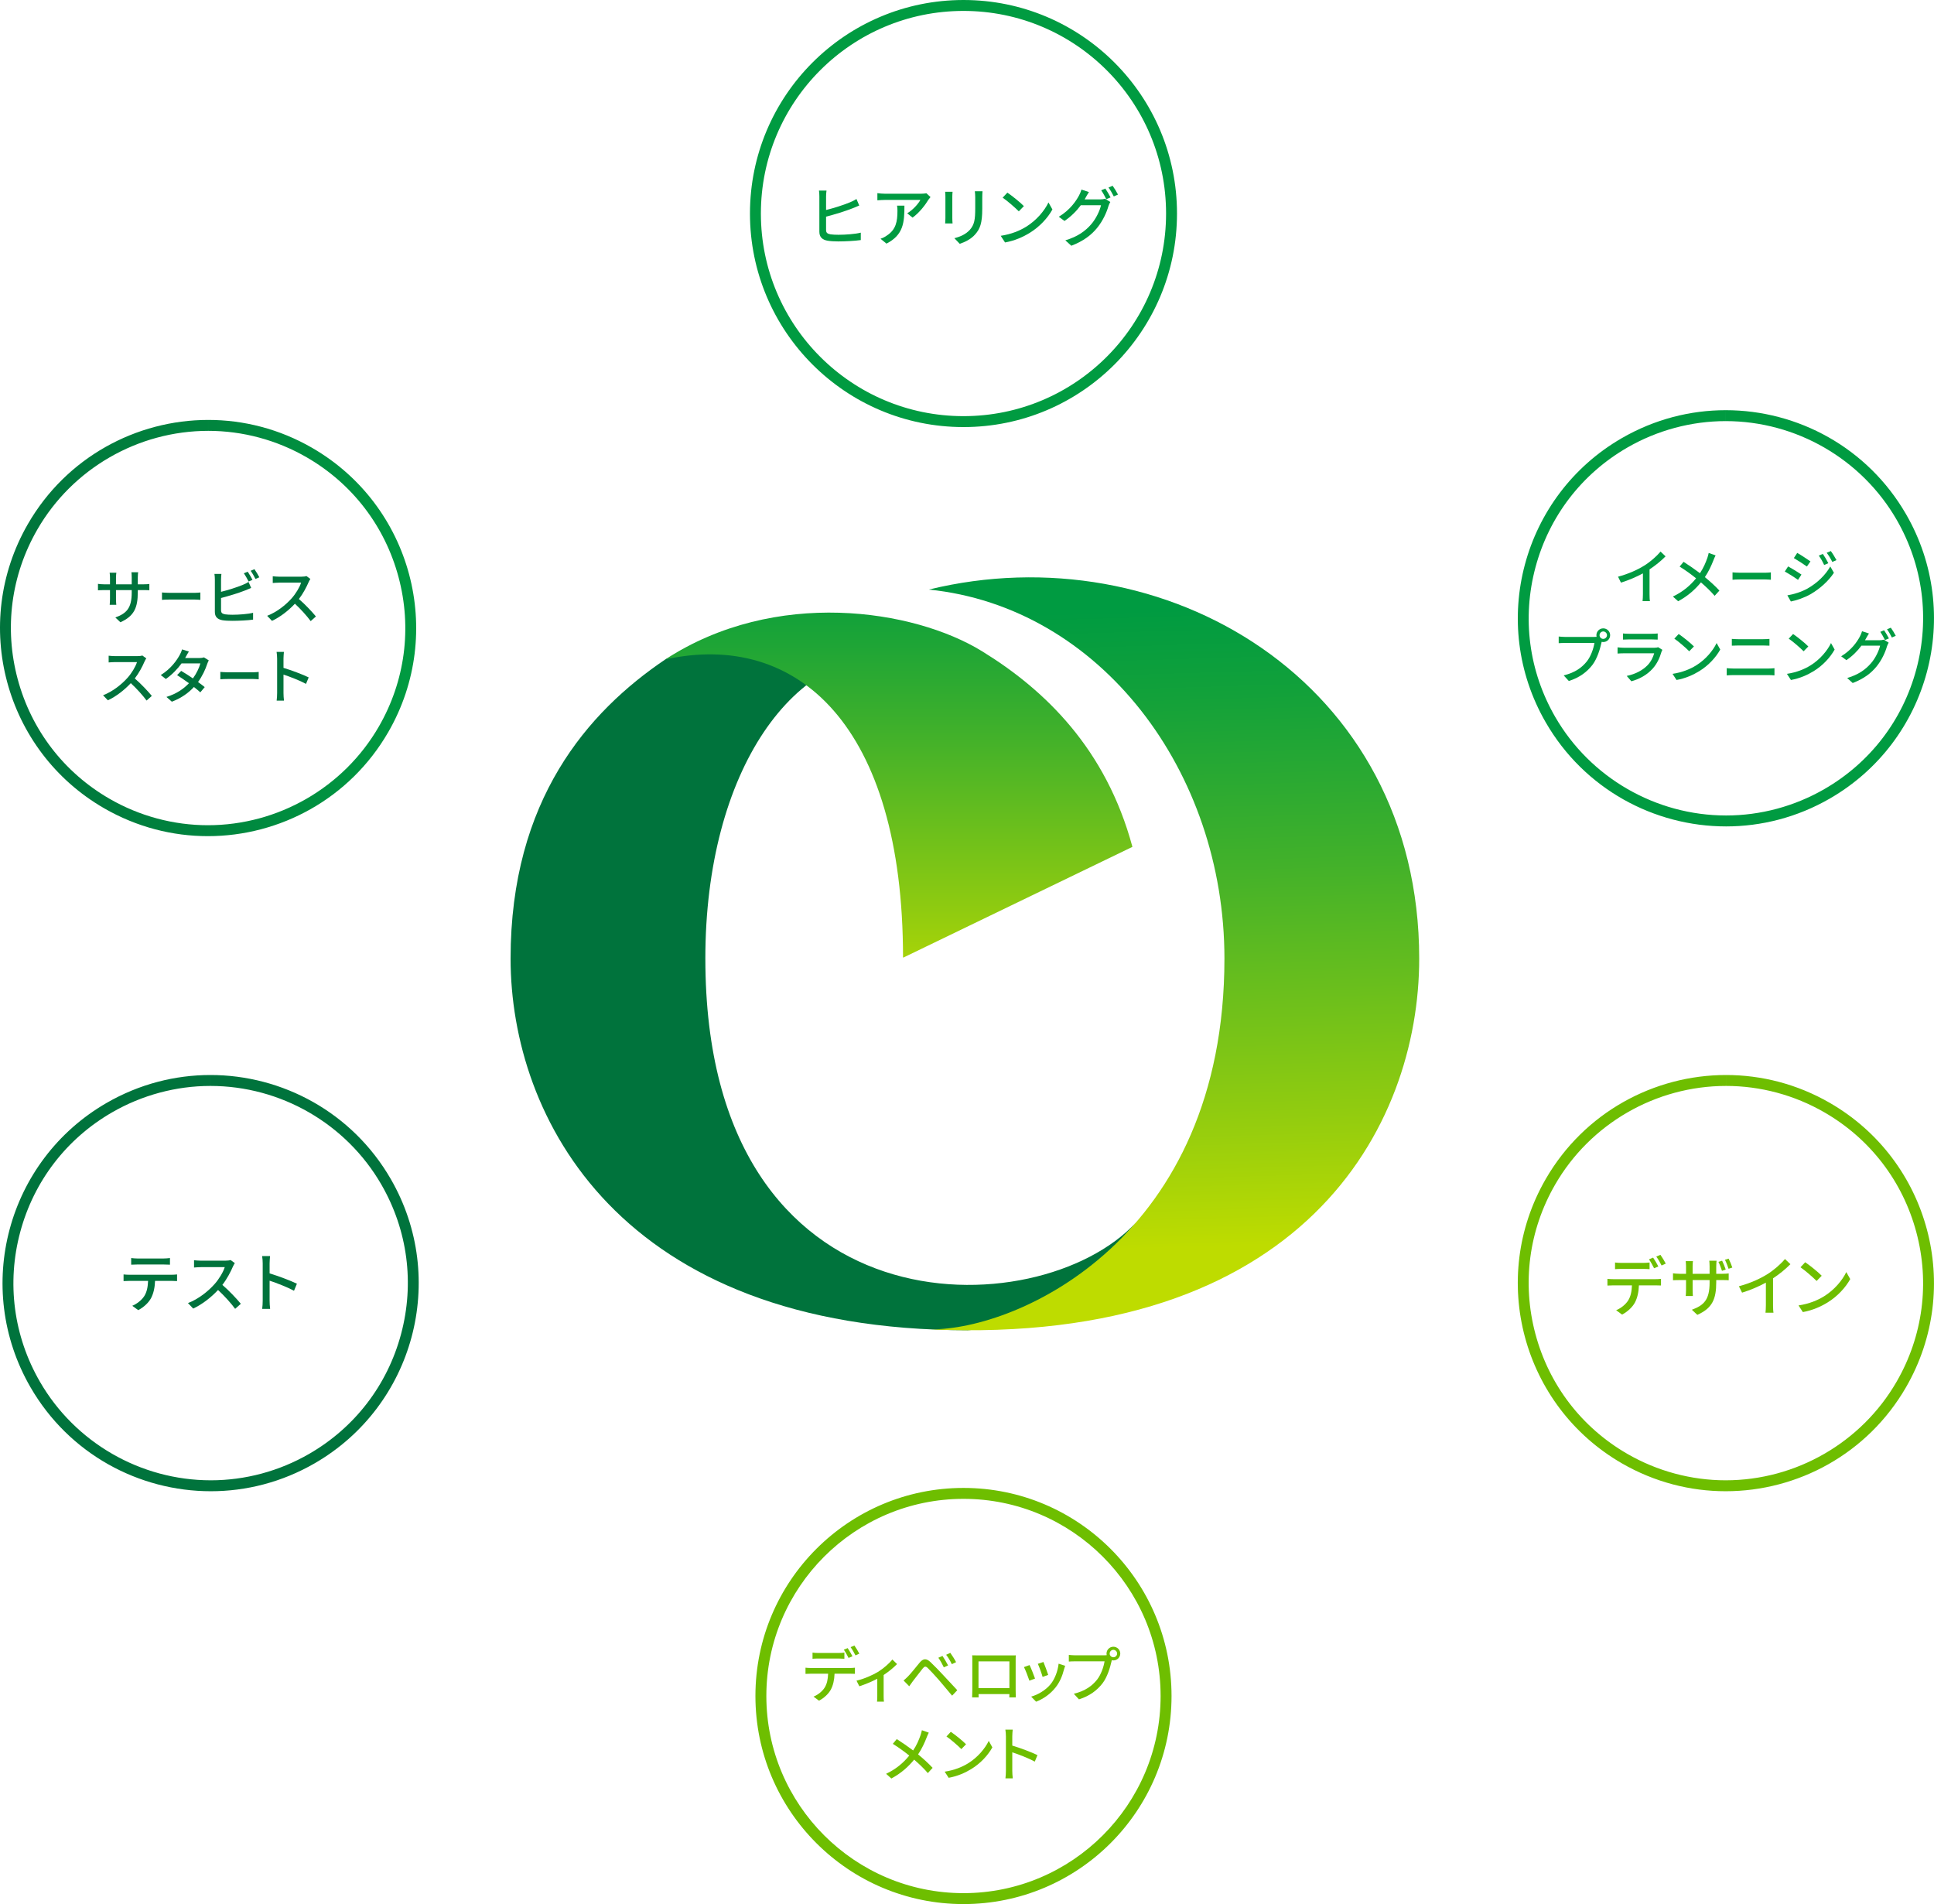
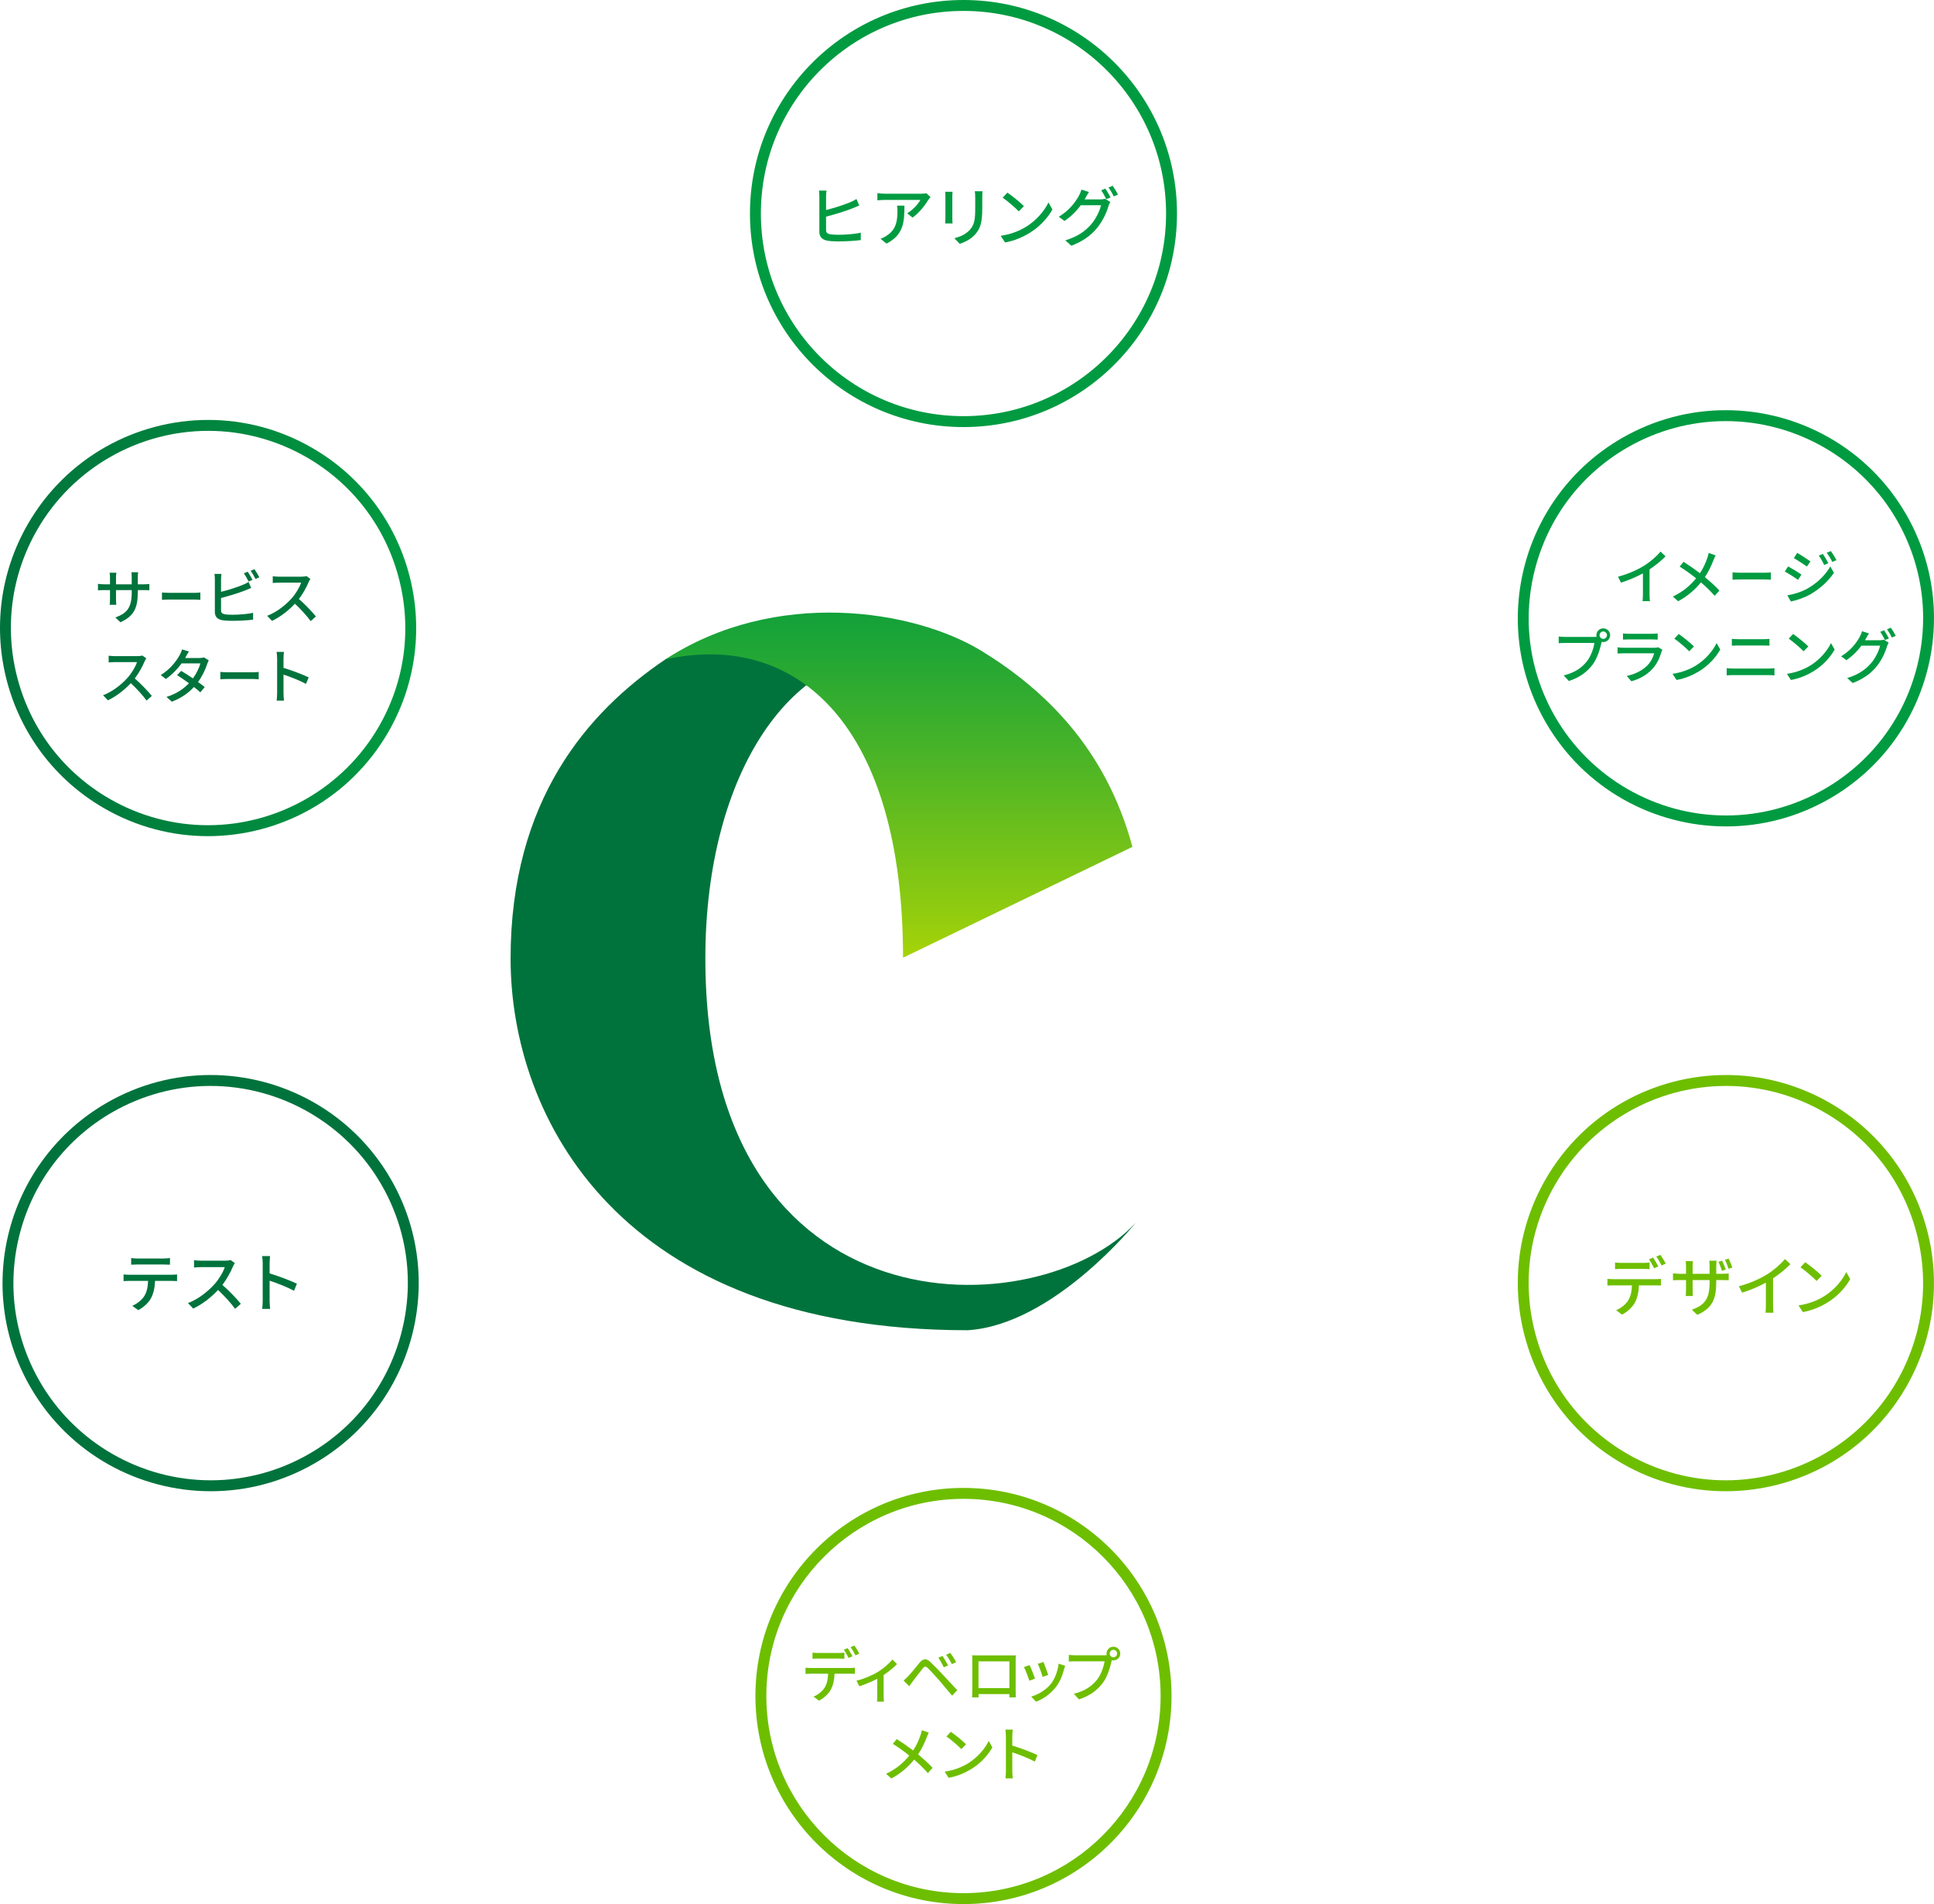
<svg xmlns="http://www.w3.org/2000/svg" xmlns:xlink="http://www.w3.org/1999/xlink" id="_レイヤー_2" viewBox="0 0 389.55 383.488">
  <defs>
    <linearGradient id="_名称未設定グラデーション_2" x1="152.159" y1="341.581" x2="235.974" y2="341.581" gradientUnits="userSpaceOnUse">
      <stop offset="0" stop-color="#6ebe00" />
      <stop offset="1" stop-color="#6ebe00" />
    </linearGradient>
    <linearGradient id="_名称未設定グラデーション_5" x1="0" y1="126.49" x2="83.828" y2="126.49" gradientUnits="userSpaceOnUse">
      <stop offset="0" stop-color="#00733c" />
      <stop offset=".511" stop-color="#00853e" />
      <stop offset="1" stop-color="#009b41" />
    </linearGradient>
    <linearGradient id="_名称未設定グラデーション_2-2" x1="305.718" y1="258.426" x2="389.546" y2="258.426" xlink:href="#_名称未設定グラデーション_2" />
    <linearGradient id="_名称未設定グラデーション_222" x1="181.054" y1="111.185" x2="181.054" y2="203.113" gradientUnits="userSpaceOnUse">
      <stop offset="0" stop-color="#009b41" />
      <stop offset=".134" stop-color="#12a13a" />
      <stop offset=".404" stop-color="#42b12a" />
      <stop offset=".783" stop-color="#8fcb10" />
      <stop offset="1" stop-color="#bedc00" />
    </linearGradient>
    <linearGradient id="_名称未設定グラデーション_222-2" x1="233.428" y1="122.804" x2="237.253" y2="251.311" xlink:href="#_名称未設定グラデーション_222" />
  </defs>
  <g id="text">
    <circle cx="194.066" cy="43.007" r="41.907" style="fill:none; stroke:#009b41; stroke-miterlimit:10; stroke-width:2.2px;" />
    <path d="m166.389,39.563v2.73c1.56-.377,3.588-1.027,4.849-1.56.429-.182.832-.377,1.274-.65l.559,1.313c-.429.169-.949.403-1.352.559-1.404.559-3.666,1.261-5.33,1.677v2.665c0,.611.273.78.884.897.403.065,1.014.091,1.625.091,1.365,0,3.406-.143,4.485-.429v1.495c-1.17.169-3.133.273-4.563.273-.793,0-1.573-.052-2.119-.143-1.053-.182-1.664-.715-1.664-1.807v-7.111c0-.364-.026-.897-.078-1.183h1.521c-.052.338-.091.819-.091,1.183Z" style="fill:#009b41;" />
    <path d="m186.994,40.239c-.559.949-1.794,2.6-3.185,3.588l-1.079-.871c1.144-.663,2.275-1.95,2.652-2.691h-7.124c-.52,0-.975.039-1.534.078v-1.443c.481.065,1.014.117,1.534.117h7.267c.286,0,.871-.039,1.079-.091l.819.767c-.117.143-.325.39-.429.546Zm-8.437,8.827l-1.196-.975c.377-.13.832-.338,1.248-.637,1.859-1.196,2.158-2.834,2.158-4.992,0-.351-.013-.663-.078-1.04h1.482c0,3.393-.195,5.889-3.614,7.644Z" style="fill:#009b41;" />
    <path d="m191.817,39.589v4.355c0,.338.026.793.052,1.053h-1.495c.013-.221.052-.676.052-1.053v-4.355c0-.234-.013-.689-.052-.962h1.495c-.026.273-.052.598-.052.962Zm6.032.13v2.314c0,2.977-.468,4.082-1.43,5.174-.845.988-2.158,1.586-3.107,1.898l-1.079-1.131c1.235-.312,2.314-.806,3.12-1.69.91-1.04,1.079-2.054,1.079-4.329v-2.236c0-.468-.039-.858-.078-1.196h1.547c-.026.338-.052.728-.052,1.196Z" style="fill:#009b41;" />
    <path d="m206.676,45.673c2.093-1.287,3.718-3.237,4.511-4.901l.793,1.417c-.936,1.69-2.535,3.458-4.563,4.706-1.313.806-2.964,1.573-4.979,1.937l-.871-1.339c2.171-.325,3.861-1.053,5.109-1.82Zm-.442-4.16l-1.027,1.053c-.676-.689-2.288-2.106-3.25-2.756l.949-1.014c.91.611,2.6,1.963,3.328,2.717Z" style="fill:#009b41;" />
    <path d="m218.662,39.823c-.065.117-.117.221-.195.338h3.133c.364,0,.728-.052.975-.13l1.066.65c-.13.208-.273.533-.364.793-.351,1.248-1.118,2.99-2.288,4.42-1.196,1.469-2.769,2.665-5.2,3.601l-1.209-1.092c2.509-.741,4.056-1.898,5.213-3.237.962-1.105,1.742-2.743,1.976-3.835h-4.069c-.819,1.118-1.937,2.262-3.289,3.172l-1.144-.845c2.262-1.365,3.471-3.159,4.082-4.303.156-.273.377-.793.481-1.17l1.508.494c-.26.39-.533.884-.676,1.144Zm5.031-.065l-.858.364c-.26-.52-.676-1.3-1.027-1.794l.832-.351c.325.468.793,1.274,1.053,1.781Zm1.495-.572l-.845.377c-.273-.559-.702-1.3-1.066-1.794l.832-.351c.351.481.845,1.3,1.079,1.768Z" style="fill:#009b41;" />
    <path d="m194.066,301.874c21.895,0,39.707,17.812,39.707,39.707s-17.812,39.707-39.707,39.707-39.707-17.812-39.707-39.707,17.812-39.707,39.707-39.707m0-2.2c-23.145,0-41.907,18.762-41.907,41.907s18.763,41.907,41.907,41.907,41.907-18.763,41.907-41.907-18.763-41.907-41.907-41.907h0Z" style="fill:url(#_名称未設定グラデーション_2);" />
    <path d="m163.337,335.939h7.855c.252,0,.696-.012,1.008-.06v1.235c-.288-.012-.696-.024-1.008-.024h-3.094c-.048,1.271-.288,2.327-.744,3.19-.432.815-1.343,1.703-2.386,2.243l-1.104-.815c.887-.36,1.751-1.055,2.219-1.787.516-.803.671-1.751.719-2.83h-3.466c-.36,0-.756.012-1.091.036v-1.247c.336.036.719.06,1.091.06Zm1.487-3.022h4.054c.372,0,.827-.024,1.199-.072v1.235c-.384-.024-.815-.048-1.199-.048h-4.042c-.408,0-.852.024-1.175.048v-1.235c.36.048.768.072,1.163.072Zm6.884.66l-.792.336c-.24-.479-.624-1.199-.948-1.655l.768-.324c.3.432.731,1.175.971,1.643Zm1.379-.528l-.78.348c-.252-.516-.648-1.199-.983-1.655l.768-.324c.324.456.78,1.199.995,1.631Z" style="fill:#6ebe00;" />
    <path d="m176.835,336.731c1.139-.708,2.291-1.727,2.914-2.495l.935.911c-.6.636-1.631,1.499-2.698,2.207v4.21c0,.384.012.948.06,1.151h-1.391c.024-.204.048-.768.048-1.151v-3.454c-1.031.54-2.411,1.127-3.61,1.511l-.576-1.127c1.571-.36,3.346-1.175,4.318-1.763Z" style="fill:#6ebe00;" />
    <path d="m182.909,337.618c.564-.564,1.559-1.835,2.339-2.771.671-.792,1.307-.923,2.171-.096.756.708,1.739,1.739,2.447,2.495.816.864,2.027,2.171,2.951,3.166l-1.043,1.104c-.84-1.008-1.871-2.243-2.615-3.106-.696-.803-1.787-1.979-2.267-2.447-.432-.42-.672-.384-1.043.084-.528.648-1.463,1.907-1.991,2.567-.252.348-.528.731-.719,1.007l-1.14-1.163c.336-.276.576-.504.912-.84Zm8.06-2.195l-.864.384c-.324-.684-.696-1.355-1.103-1.931l.839-.36c.312.468.852,1.355,1.127,1.907Zm1.607-.66l-.852.408c-.336-.684-.719-1.343-1.151-1.895l.84-.384c.324.444.887,1.319,1.163,1.871Z" style="fill:#6ebe00;" />
    <path d="m196.984,333.408h6.512c.276,0,.708,0,1.103-.012-.024.324-.024.696-.024,1.031v5.889c0,.42.024,1.451.024,1.547h-1.307c.012-.06.012-.336.024-.672h-6.212c0,.324,0,.612.012.672h-1.307c.012-.108.036-1.067.036-1.547v-5.889c0-.312,0-.732-.024-1.043.48.024.864.024,1.163.024Zm.108,6.584h6.225v-5.385h-6.225v5.385Z" style="fill:#6ebe00;" />
    <path d="m208.479,338.074l-1.139.42c-.204-.635-.828-2.267-1.092-2.734l1.127-.408c.276.552.875,2.063,1.103,2.722Zm5.841-1.871c-.324,1.283-.839,2.555-1.679,3.622-1.103,1.415-2.591,2.387-3.946,2.902l-.995-1.019c1.355-.384,2.938-1.295,3.934-2.531.828-1.031,1.427-2.591,1.595-4.102l1.319.42c-.108.3-.18.516-.228.708Zm-3.19,1.127l-1.127.408c-.144-.564-.684-2.063-.959-2.638l1.127-.372c.216.504.803,2.075.959,2.603Z" style="fill:#6ebe00;" />
    <path d="m224.256,331.657c.768,0,1.391.624,1.391,1.379,0,.768-.624,1.379-1.391,1.379-.108,0-.216-.012-.324-.036-.012.072-.036.156-.048.228-.276,1.223-.827,3.118-1.799,4.402-1.091,1.415-2.591,2.566-4.761,3.25l-1.031-1.127c2.339-.576,3.694-1.607,4.689-2.854.815-1.055,1.331-2.591,1.499-3.682h-5.901c-.504,0-.983.024-1.295.048v-1.343c.336.036.9.084,1.295.084h5.817c.144,0,.324,0,.516-.024-.024-.108-.036-.216-.036-.324,0-.755.612-1.379,1.379-1.379Zm0,2.123c.408,0,.756-.336.756-.744s-.348-.755-.756-.755-.744.348-.744.755.336.744.744.744Z" style="fill:#6ebe00;" />
    <path d="m186.649,349.936c-.384.995-.959,2.279-1.727,3.406,1.067.875,2.099,1.811,2.926,2.71l-.959,1.056c-.864-.996-1.763-1.847-2.759-2.711-1.091,1.331-2.531,2.698-4.594,3.802l-1.055-.948c2.039-.971,3.49-2.219,4.665-3.67-.875-.708-2.123-1.631-3.31-2.363l.792-.959c1.007.636,2.339,1.559,3.298,2.291.708-1.043,1.151-2.111,1.499-3.094.096-.264.204-.696.264-.983l1.391.492c-.132.24-.336.708-.432.971Z" style="fill:#6ebe00;" />
    <path d="m194.991,355.141c1.931-1.187,3.43-2.986,4.162-4.521l.731,1.307c-.863,1.559-2.339,3.19-4.209,4.342-1.211.743-2.735,1.451-4.594,1.787l-.803-1.235c2.003-.3,3.562-.971,4.714-1.679Zm-.408-3.838l-.948.971c-.624-.636-2.111-1.943-2.998-2.542l.875-.936c.84.564,2.399,1.811,3.07,2.507Z" style="fill:#6ebe00;" />
    <path d="m202.612,349.696c0-.384-.036-.936-.108-1.343h1.475c-.036.396-.084.924-.084,1.343v1.871c1.595.48,3.874,1.331,5.073,1.919l-.54,1.307c-1.259-.684-3.214-1.439-4.533-1.871v3.706c0,.372.036,1.104.096,1.535h-1.475c.06-.42.096-1.067.096-1.535v-6.932Z" style="fill:#6ebe00;" />
    <path d="m41.955,84.575v2.2s0,0,0,0c6.926,0,13.777,1.842,19.812,5.327,9.186,5.303,15.756,13.866,18.501,24.11s1.336,20.945-3.967,30.13c-7.073,12.25-20.265,19.861-34.427,19.861-6.927,0-13.778-1.842-19.814-5.327-9.186-5.303-15.755-13.866-18.5-24.11-2.745-10.245-1.336-20.946,3.967-30.131,7.072-12.25,20.264-19.86,34.427-19.86v-2.2m0,0c-14.482,0-28.57,7.517-36.332,20.96-11.572,20.044-4.705,45.674,15.339,57.247,6.6,3.811,13.804,5.622,20.914,5.622,14.483,0,28.57-7.517,36.333-20.961,11.572-20.044,4.705-45.674-15.339-57.246-6.6-3.811-13.804-5.622-20.915-5.622h0Z" style="fill:url(#_名称未設定グラデーション_5);" />
    <path d="m42.387,216.511v2.2s0,0,0,0c14.161,0,27.352,7.61,34.424,19.86,5.303,9.185,6.712,19.886,3.967,30.131-2.745,10.245-9.315,18.807-18.5,24.11-6.036,3.485-12.887,5.327-19.814,5.327-14.163,0-27.354-7.61-34.427-19.861-5.303-9.185-6.712-19.886-3.967-30.13s9.315-18.807,18.501-24.11c6.035-3.484,12.887-5.326,19.814-5.327v-2.2m0,0c-7.109,0-14.315,1.812-20.915,5.622-20.044,11.572-26.912,37.202-15.339,57.246,7.763,13.445,21.848,20.961,36.333,20.961,7.109,0,14.315-1.812,20.914-5.622,20.044-11.572,26.911-37.203,15.339-57.247-7.762-13.445-21.848-20.961-36.332-20.96h0Z" style="fill:#00733c;" />
    <path d="m26.071,256.74h8.502c.273,0,.767-.026,1.092-.065v1.339c-.299-.026-.754-.039-1.092-.039h-3.341c-.052,1.378-.312,2.522-.806,3.471-.468.884-1.456,1.846-2.587,2.418l-1.196-.871c.962-.403,1.885-1.144,2.405-1.937.559-.871.728-1.911.78-3.081h-3.757c-.39,0-.832.013-1.183.039v-1.339c.364.039.78.065,1.183.065Zm1.612-3.276h5.252c.403,0,.884-.039,1.3-.091v1.339c-.416-.026-.897-.039-1.3-.039h-5.239c-.429,0-.91.013-1.274.039v-1.339c.39.052.845.091,1.261.091Z" style="fill:#00733c;" />
    <path d="m46.923,255.076c-.455,1.066-1.222,2.535-2.132,3.705,1.339,1.144,2.912,2.821,3.718,3.809l-1.144,1.014c-.858-1.17-2.158-2.6-3.445-3.796-1.391,1.482-3.146,2.873-5.005,3.744l-1.053-1.105c2.106-.806,4.056-2.366,5.343-3.809.884-.988,1.755-2.418,2.067-3.432h-4.771c-.507,0-1.209.065-1.417.078v-1.469c.26.039,1.014.091,1.417.091h4.823c.481,0,.91-.052,1.131-.13l.845.624c-.091.13-.286.455-.377.676Z" style="fill:#00733c;" />
    <path d="m52.915,254.439c0-.416-.039-1.014-.117-1.456h1.599c-.039.429-.091,1.001-.091,1.456v2.028c1.729.52,4.199,1.443,5.499,2.08l-.585,1.417c-1.365-.741-3.484-1.56-4.914-2.028v4.017c0,.403.039,1.196.104,1.664h-1.599c.065-.455.104-1.157.104-1.664v-7.514Z" style="fill:#00733c;" />
    <path d="m347.672,216.511v2.2s0,0,0,0c6.926,0,13.777,1.842,19.812,5.327,9.186,5.303,15.756,13.866,18.501,24.11,2.745,10.245,1.336,20.945-3.967,30.13-7.073,12.25-20.264,19.861-34.427,19.861-6.927,0-13.778-1.842-19.814-5.327-9.186-5.303-15.756-13.866-18.501-24.11-2.745-10.245-1.336-20.946,3.967-30.131,7.072-12.25,20.264-19.86,34.427-19.86v-2.2m0,0c-14.482,0-28.57,7.517-36.332,20.96-11.573,20.044-4.705,45.674,15.339,57.247,6.6,3.811,13.804,5.622,20.914,5.622,14.483,0,28.57-7.517,36.332-20.961,11.573-20.044,4.705-45.674-15.339-57.246-6.6-3.811-13.804-5.622-20.915-5.622h0Z" style="fill:url(#_名称未設定グラデーション_2-2);" />
    <path d="m324.954,257.628h8.515c.273,0,.754-.013,1.092-.065v1.339c-.312-.013-.754-.026-1.092-.026h-3.354c-.052,1.378-.312,2.522-.806,3.458-.468.884-1.456,1.846-2.587,2.431l-1.196-.884c.962-.39,1.898-1.144,2.405-1.937.559-.871.728-1.898.78-3.068h-3.757c-.39,0-.819.013-1.183.039v-1.352c.364.039.78.065,1.183.065Zm1.612-3.276h4.394c.403,0,.897-.026,1.3-.078v1.339c-.416-.026-.884-.052-1.3-.052h-4.381c-.442,0-.923.026-1.274.052v-1.339c.39.052.832.078,1.261.078Zm7.462.715l-.858.364c-.26-.52-.676-1.3-1.027-1.794l.832-.351c.325.468.793,1.274,1.053,1.781Zm1.495-.572l-.845.377c-.273-.559-.702-1.3-1.066-1.794l.832-.351c.351.494.845,1.3,1.079,1.768Z" style="fill:#6ebe00;" />
    <path d="m341.88,264.817l-1.105-1.027c2.431-.897,3.575-2.015,3.575-5.46v-.52h-3.419v1.95c0,.52.039,1.079.052,1.261h-1.443c.026-.182.065-.728.065-1.261v-1.95h-1.274c-.611,0-1.144.026-1.352.039v-1.404c.169.026.754.104,1.352.104h1.274v-1.508c0-.312-.026-.702-.065-1.04h1.456c-.026.182-.065.572-.065,1.053v1.495h3.419v-1.508c0-.52-.039-.949-.065-1.131h1.469c-.013.182-.065.611-.065,1.131v1.508h1.209c.637,0,1.053-.039,1.3-.078v1.378c-.195-.026-.663-.039-1.287-.039h-1.222v.442c0,3.354-.767,5.213-3.809,6.565Zm5.72-9.126l-.754.26c-.195-.559-.455-1.3-.715-1.807l.741-.234c.234.481.559,1.274.728,1.781Zm1.326-.403l-.754.247c-.195-.572-.468-1.3-.728-1.807l.741-.234c.247.494.572,1.274.741,1.794Z" style="fill:#6ebe00;" />
    <path d="m355.92,256.666c1.352-.832,2.73-2.041,3.614-3.094l1.092,1.04c-.988,1.001-2.21,2.002-3.497,2.847v5.395c0,.533.026,1.248.091,1.534h-1.612c.039-.286.078-1.001.078-1.534v-4.524c-1.365.741-3.081,1.495-4.797,2.015l-.637-1.287c2.275-.611,4.225-1.495,5.668-2.392Z" style="fill:#6ebe00;" />
    <path d="m367.373,261.099c2.093-1.287,3.718-3.237,4.511-4.901l.793,1.417c-.936,1.69-2.535,3.458-4.563,4.706-1.313.806-2.964,1.573-4.979,1.937l-.871-1.339c2.171-.325,3.861-1.053,5.109-1.82Zm-.442-4.16l-1.027,1.053c-.676-.689-2.288-2.106-3.25-2.756l.949-1.014c.91.611,2.6,1.963,3.328,2.717Z" style="fill:#6ebe00;" />
    <path d="m347.599,82.614v2.2c14.161,0,27.352,7.61,34.424,19.86,5.303,9.185,6.712,19.886,3.967,30.131-2.745,10.245-9.315,18.807-18.501,24.11-6.036,3.485-12.887,5.327-19.814,5.327-14.163,0-27.354-7.61-34.427-19.861-5.303-9.185-6.712-19.886-3.967-30.13s9.315-18.807,18.5-24.11c6.035-3.484,12.887-5.326,19.815-5.327l.002-2.2m-.002,0c-7.109,0-14.315,1.812-20.915,5.622-20.044,11.572-26.911,37.202-15.339,57.246,7.762,13.445,21.848,20.961,36.332,20.961,7.109,0,14.315-1.812,20.914-5.622,20.044-11.572,26.912-37.203,15.339-57.247-7.763-13.445-21.848-20.961-36.332-20.96h0Z" style="fill:#009b41;" />
    <path d="m331.138,113.946c1.247-.768,2.519-1.883,3.334-2.854l1.007.959c-.911.923-2.039,1.847-3.226,2.626v4.977c0,.492.024,1.151.084,1.415h-1.487c.036-.264.072-.924.072-1.415v-4.174c-1.259.684-2.843,1.379-4.426,1.859l-.588-1.188c2.099-.563,3.898-1.379,5.229-2.207Z" style="fill:#009b41;" />
    <path d="m345.128,112.83c-.384.995-.959,2.279-1.727,3.406,1.067.875,2.099,1.811,2.926,2.71l-.959,1.056c-.864-.996-1.763-1.847-2.759-2.711-1.091,1.331-2.531,2.698-4.594,3.802l-1.055-.948c2.039-.971,3.49-2.219,4.666-3.67-.875-.708-2.123-1.631-3.31-2.363l.792-.959c1.007.636,2.339,1.559,3.298,2.291.708-1.043,1.151-2.111,1.499-3.094.096-.264.204-.696.264-.983l1.391.492c-.132.24-.336.708-.432.971Z" style="fill:#009b41;" />
    <path d="m350.398,115.349h5.221c.461,0,.835-.048,1.075-.072v1.487c-.211-.012-.653-.06-1.075-.06h-5.221c-.528,0-1.104.024-1.43.06v-1.487c.317.024.912.072,1.43.072Z" style="fill:#009b41;" />
    <path d="m362.855,115.721l-.696,1.067c-.624-.456-1.907-1.271-2.663-1.679l.672-1.031c.756.408,2.123,1.247,2.687,1.643Zm1.211,2.818c2.003-1.139,3.634-2.746,4.594-4.449l.731,1.271c-1.079,1.631-2.746,3.166-4.689,4.306-1.211.696-2.89,1.271-3.982,1.475l-.708-1.235c1.331-.228,2.794-.671,4.054-1.367Zm.6-5.469l-.719,1.031c-.612-.444-1.895-1.283-2.627-1.703l.684-1.043c.743.42,2.087,1.307,2.662,1.715Zm3.598.36l-.84.36c-.312-.684-.66-1.307-1.079-1.883l.815-.348c.324.468.828,1.307,1.104,1.871Zm1.643-.624l-.84.372c-.336-.684-.708-1.283-1.127-1.847l.828-.348c.336.444.84,1.271,1.139,1.823Z" style="fill:#009b41;" />
    <path d="m322.928,126.552c.768,0,1.391.624,1.391,1.379,0,.768-.624,1.379-1.391,1.379-.108,0-.216-.012-.324-.036-.012.072-.036.156-.048.228-.276,1.223-.828,3.118-1.799,4.402-1.091,1.415-2.591,2.566-4.761,3.25l-1.031-1.127c2.339-.576,3.694-1.607,4.689-2.854.815-1.055,1.331-2.591,1.499-3.682h-5.901c-.504,0-.983.024-1.295.048v-1.343c.336.036.9.084,1.295.084h5.817c.144,0,.324,0,.516-.024-.024-.108-.036-.216-.036-.324,0-.755.612-1.379,1.379-1.379Zm0,2.123c.408,0,.756-.336.756-.744s-.348-.755-.756-.755-.744.348-.744.755.336.744.744.744Z" style="fill:#009b41;" />
    <path d="m334.652,131.301c-.336,1.164-.875,2.375-1.763,3.358-1.235,1.367-2.759,2.123-4.294,2.554l-.936-1.079c1.751-.36,3.214-1.139,4.198-2.159.684-.708,1.115-1.607,1.331-2.399h-6.105c-.288,0-.815.012-1.271.048v-1.247c.468.048.924.084,1.271.084h6.141c.324,0,.612-.048.768-.108l.852.528c-.072.132-.168.312-.192.42Zm-6.596-3.658h4.665c.384,0,.875-.024,1.175-.06v1.235c-.3-.024-.78-.036-1.187-.036h-4.653c-.384,0-.816.012-1.151.036v-1.235c.312.036.755.06,1.151.06Z" style="fill:#009b41;" />
    <path d="m341.602,134.036c1.931-1.187,3.43-2.986,4.162-4.521l.731,1.307c-.864,1.559-2.339,3.19-4.209,4.342-1.211.743-2.735,1.451-4.594,1.787l-.804-1.235c2.003-.3,3.562-.971,4.713-1.679Zm-.408-3.838l-.948.971c-.624-.636-2.111-1.943-2.998-2.542l.875-.936c.84.564,2.399,1.811,3.07,2.507Z" style="fill:#009b41;" />
    <path d="m349.164,134.647h7.052c.384,0,.815-.024,1.199-.072v1.451c-.396-.036-.864-.06-1.199-.06h-7.052c-.444,0-.935.024-1.367.06v-1.451c.444.036.924.072,1.367.072Zm.936-5.913h5.061c.456,0,.923-.024,1.247-.06v1.367c-.336-.024-.84-.036-1.247-.036h-5.049c-.432,0-.899.012-1.283.036v-1.367c.396.036.875.06,1.271.06Z" style="fill:#009b41;" />
    <path d="m364.642,134.036c1.931-1.187,3.43-2.986,4.162-4.521l.731,1.307c-.864,1.559-2.339,3.19-4.209,4.342-1.211.743-2.735,1.451-4.594,1.787l-.804-1.235c2.003-.3,3.562-.971,4.713-1.679Zm-.408-3.838l-.948.971c-.624-.636-2.111-1.943-2.998-2.542l.875-.936c.84.564,2.399,1.811,3.07,2.507Z" style="fill:#009b41;" />
    <path d="m375.826,128.639c-.06.108-.108.204-.18.312h2.89c.336,0,.672-.048.9-.12l.983.6c-.12.192-.252.492-.336.732-.324,1.151-1.031,2.758-2.111,4.078-1.104,1.355-2.555,2.459-4.797,3.322l-1.115-1.008c2.315-.684,3.742-1.751,4.809-2.986.887-1.019,1.607-2.531,1.823-3.538h-3.754c-.756,1.031-1.787,2.087-3.034,2.927l-1.055-.78c2.087-1.26,3.202-2.915,3.766-3.97.144-.252.348-.731.444-1.079l1.391.456c-.24.36-.492.815-.624,1.055Zm4.642-.06l-.792.336c-.24-.48-.624-1.199-.948-1.655l.768-.324c.3.432.732,1.175.972,1.643Zm1.379-.528l-.78.348c-.252-.516-.648-1.199-.983-1.655l.768-.324c.324.444.78,1.199.995,1.631Z" style="fill:#009b41;" />
    <path d="m24.253,125.323l-1.019-.959c2.243-.828,3.298-1.859,3.298-5.037v-.48h-3.166v1.799c0,.492.036.995.06,1.163h-1.332c.012-.168.06-.66.06-1.163v-1.799h-1.175c-.564,0-1.055.024-1.247.048v-1.307c.156.036.696.096,1.247.096h1.175v-1.379c0-.3-.024-.648-.072-.959h1.355c-.024.156-.072.516-.072.959v1.379h3.166v-1.391c0-.48-.036-.876-.06-1.043h1.355c-.024.18-.072.564-.072,1.043v1.391h1.127c.588,0,.971-.036,1.199-.072v1.271c-.192-.024-.612-.036-1.188-.036h-1.139v.408c0,3.094-.696,4.81-3.502,6.069Z" style="fill:#00733c;" />
    <path d="m34.057,119.398h5.221c.461,0,.835-.048,1.075-.072v1.487c-.211-.012-.653-.06-1.075-.06h-5.221c-.528,0-1.104.024-1.43.06v-1.487c.317.024.912.072,1.43.072Z" style="fill:#00733c;" />
    <path d="m44.522,116.688v2.507c1.415-.348,3.214-.912,4.378-1.403.396-.156.768-.336,1.163-.588l.528,1.211c-.396.156-.875.372-1.259.516-1.283.516-3.298,1.115-4.809,1.511v2.447c0,.576.252.72.816.84.36.06.923.084,1.499.084,1.259,0,3.142-.132,4.138-.396v1.379c-1.091.156-2.89.24-4.209.24-.744,0-1.463-.036-1.967-.12-.971-.18-1.523-.66-1.523-1.667v-6.56c0-.288-.024-.78-.084-1.104h1.403c-.036.324-.072.756-.072,1.104Zm6.333.096l-.78.336c-.24-.48-.636-1.199-.959-1.655l.78-.324c.3.432.719,1.175.959,1.643Zm1.379-.516l-.779.336c-.252-.516-.636-1.199-.972-1.643l.768-.324c.312.444.768,1.188.983,1.631Z" style="fill:#00733c;" />
    <path d="m62.171,117.227c-.42.984-1.127,2.339-1.967,3.418,1.235,1.055,2.687,2.603,3.43,3.514l-1.055.935c-.792-1.079-1.991-2.399-3.178-3.502-1.283,1.367-2.903,2.65-4.617,3.454l-.972-1.02c1.943-.744,3.742-2.183,4.929-3.514.816-.912,1.619-2.231,1.907-3.166h-4.402c-.468,0-1.115.06-1.307.072v-1.355c.24.036.936.084,1.307.084h4.449c.444,0,.84-.048,1.043-.12l.78.576c-.084.12-.264.42-.348.624Z" style="fill:#00733c;" />
    <path d="m29.117,133.227c-.42.984-1.127,2.339-1.967,3.418,1.235,1.055,2.687,2.603,3.43,3.514l-1.055.935c-.792-1.079-1.991-2.399-3.178-3.502-1.283,1.367-2.903,2.65-4.617,3.454l-.972-1.02c1.943-.744,3.742-2.183,4.929-3.514.816-.912,1.619-2.231,1.907-3.166h-4.402c-.468,0-1.115.06-1.307.072v-1.355c.24.036.936.084,1.307.084h4.449c.444,0,.84-.048,1.043-.12l.78.576c-.084.12-.264.42-.348.624Z" style="fill:#00733c;" />
    <path d="m37.423,132.292c-.048.084-.084.156-.132.24h2.89c.336,0,.672-.048.9-.132l.971.6c-.108.204-.24.504-.324.744-.336,1.043-.959,2.399-1.835,3.622.504.36.971.72,1.343,1.02l-.888,1.055c-.336-.312-.792-.684-1.283-1.079-1.067,1.163-2.495,2.219-4.45,2.962l-1.091-.959c2.051-.624,3.502-1.667,4.534-2.759-.828-.6-1.691-1.187-2.387-1.631l.827-.852c.719.42,1.559.959,2.363,1.511.708-.971,1.271-2.147,1.499-3.022h-3.79c-.792,1.092-1.883,2.255-3.166,3.142l-1.02-.792c2.075-1.283,3.262-3.022,3.838-4.09.144-.252.36-.731.456-1.079l1.367.432c-.24.36-.492.828-.624,1.068Z" style="fill:#00733c;" />
    <path d="m45.811,135.398h5.221c.461,0,.835-.048,1.075-.072v1.487c-.211-.012-.653-.06-1.075-.06h-5.221c-.528,0-1.104.024-1.43.06v-1.487c.317.024.912.072,1.43.072Z" style="fill:#00733c;" />
    <path d="m55.82,132.64c0-.384-.036-.935-.108-1.343h1.475c-.036.396-.084.924-.084,1.343v1.871c1.595.48,3.874,1.331,5.073,1.919l-.54,1.307c-1.259-.684-3.214-1.439-4.533-1.871v3.706c0,.372.036,1.103.096,1.535h-1.475c.06-.42.096-1.068.096-1.535v-6.932Z" style="fill:#00733c;" />
    <path d="m142.072,193.056c0-37.75,17.878-63.355,40.362-61.245l-25.952-6.245c-3.718,1.041-20.834,6.137-22.467,7.239-15.633,10.548-31.172,28.33-31.172,60.251s21.821,74.857,92.055,74.857c17.317-1.055,33.891-21.678,33.891-21.678-19.312,20.993-86.715,23.081-86.715-53.179Z" style="fill:#00733c;" />
    <path d="m197.784,131.149c-13.746-8.445-41.631-12.751-63.769,1.657,26.572-5.821,47.874,13.311,47.874,60.042h.088l46.117-22.285c-5.324-19.747-17.617-31.62-30.31-39.414Z" style="fill:url(#_名称未設定グラデーション_222);" />
-     <path d="m187.088,118.741c34.515,3.499,59.54,36.602,59.54,74.315,0,56.294-41.553,74.821-59.266,74.686,75.061,3.334,98.496-40.717,98.496-74.686,0-56.049-51.559-85.867-98.77-74.315Z" style="fill:url(#_名称未設定グラデーション_222-2);" />
  </g>
</svg>